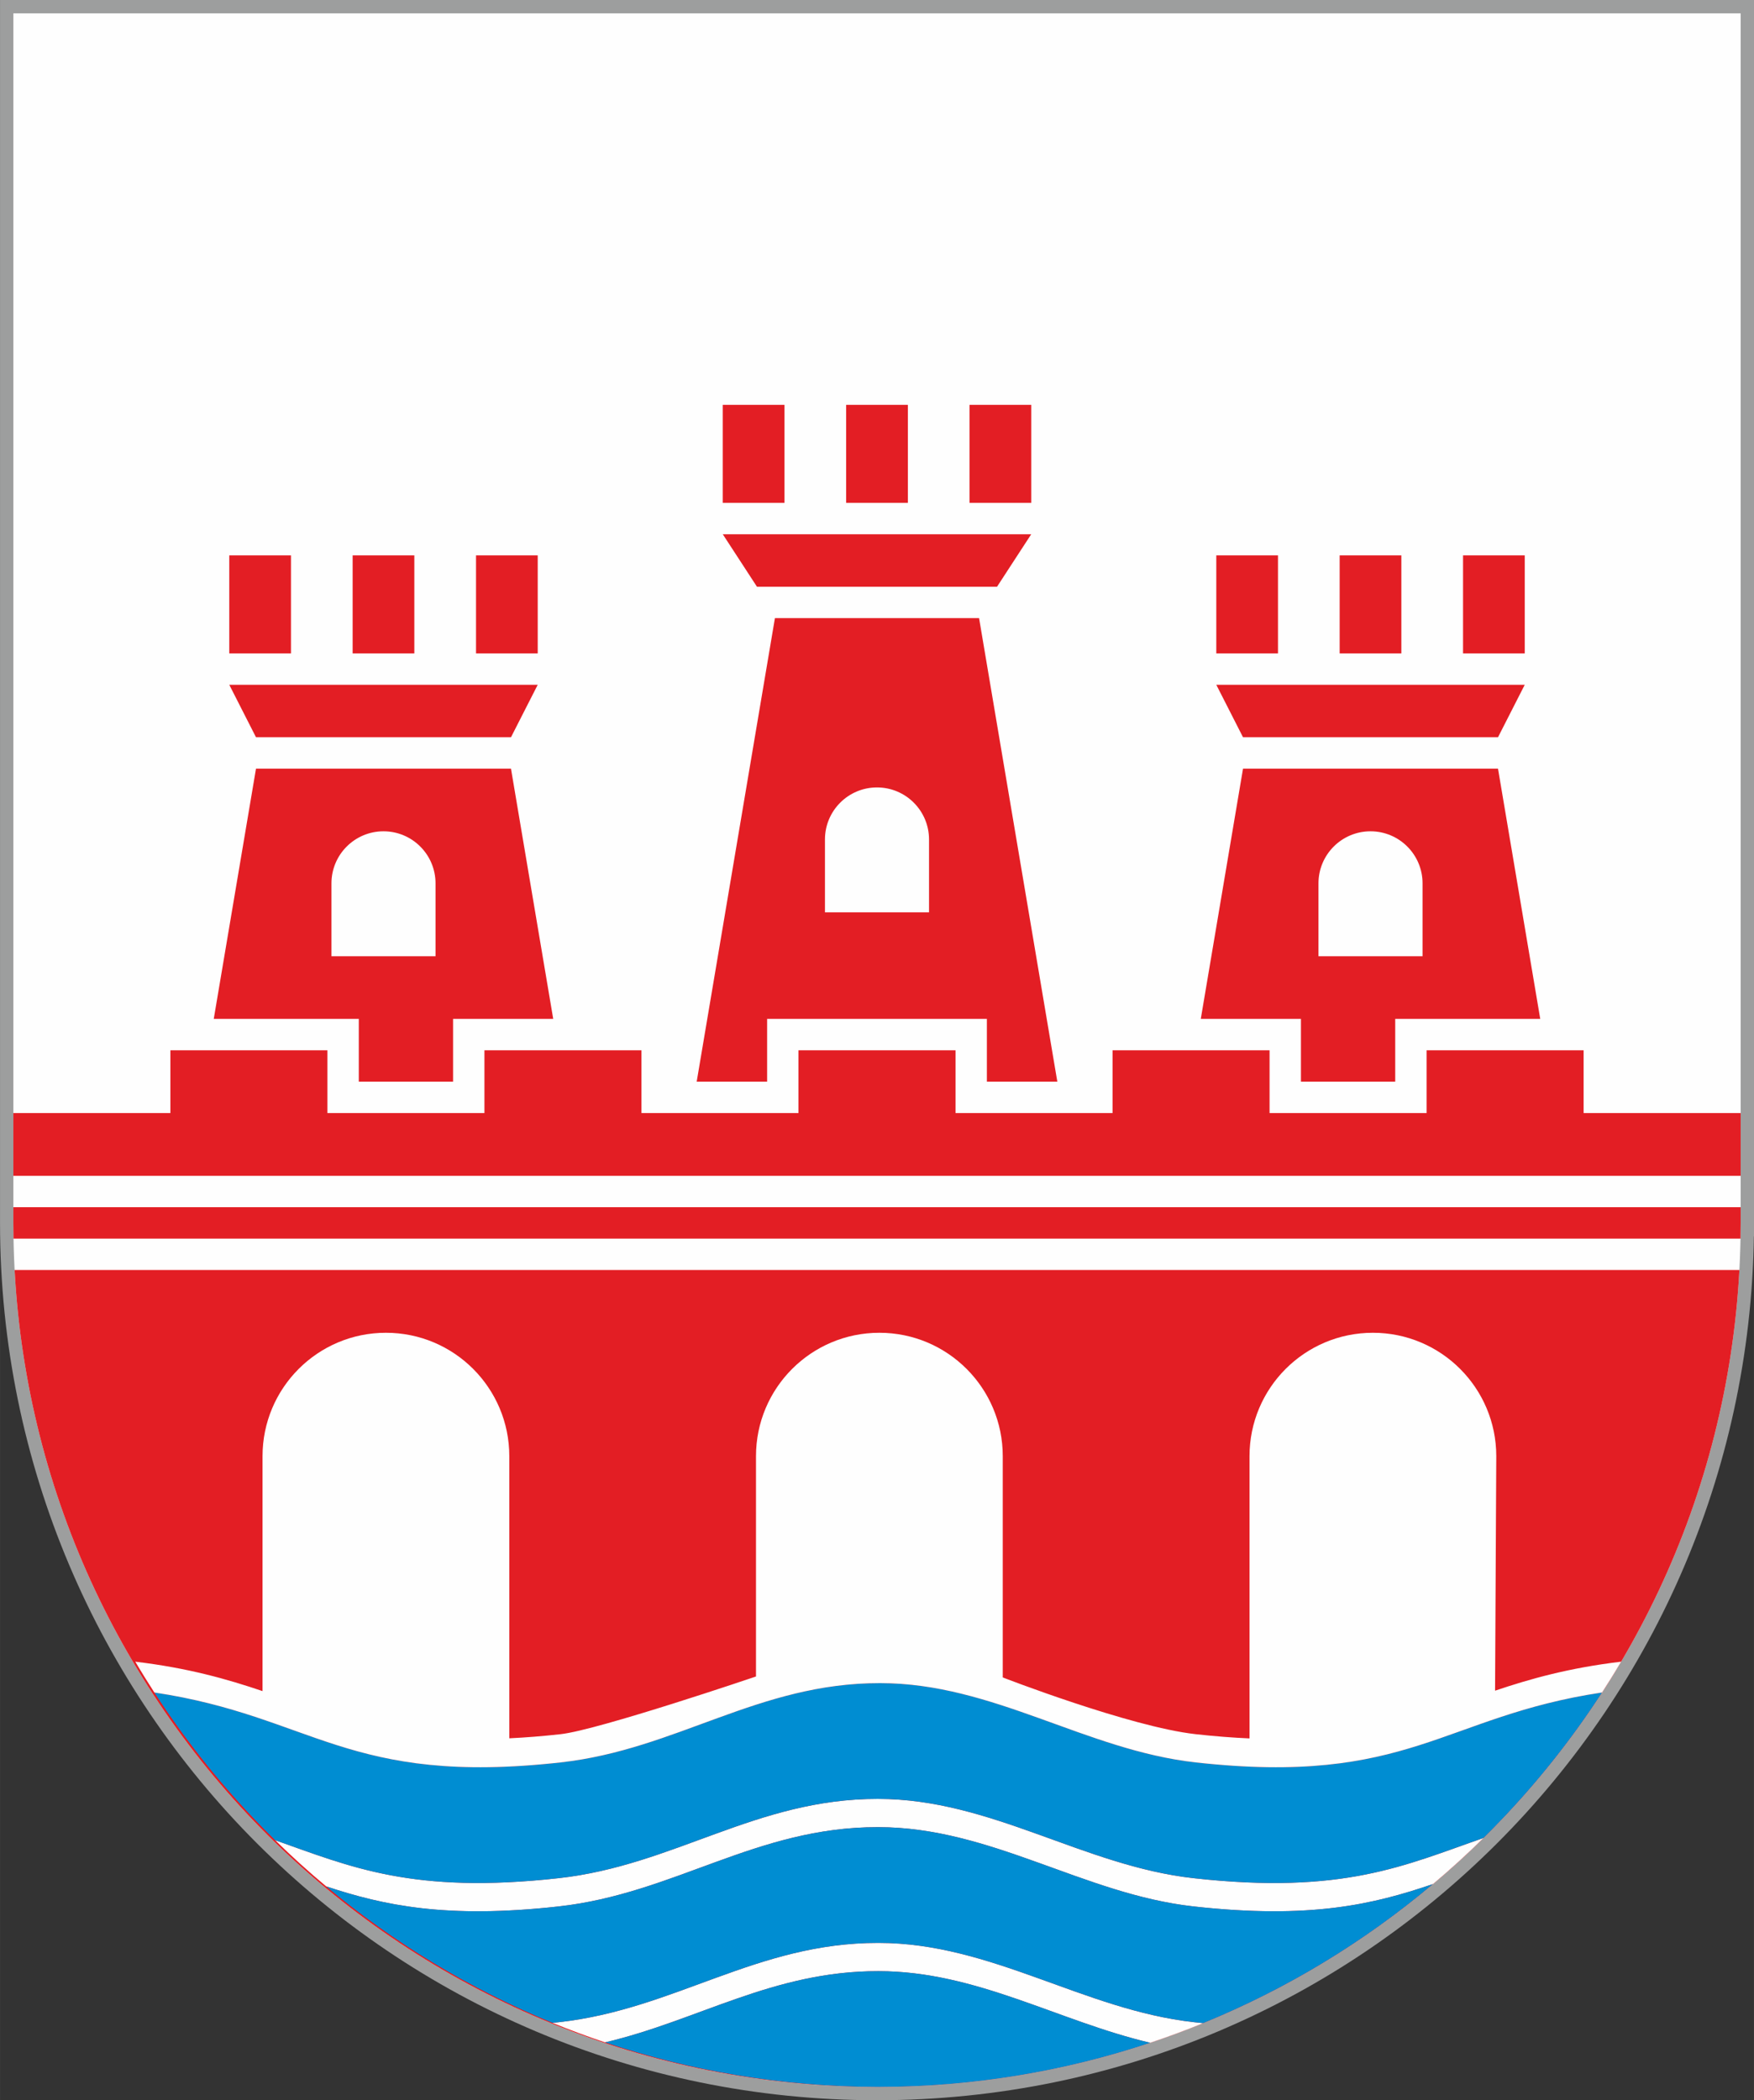
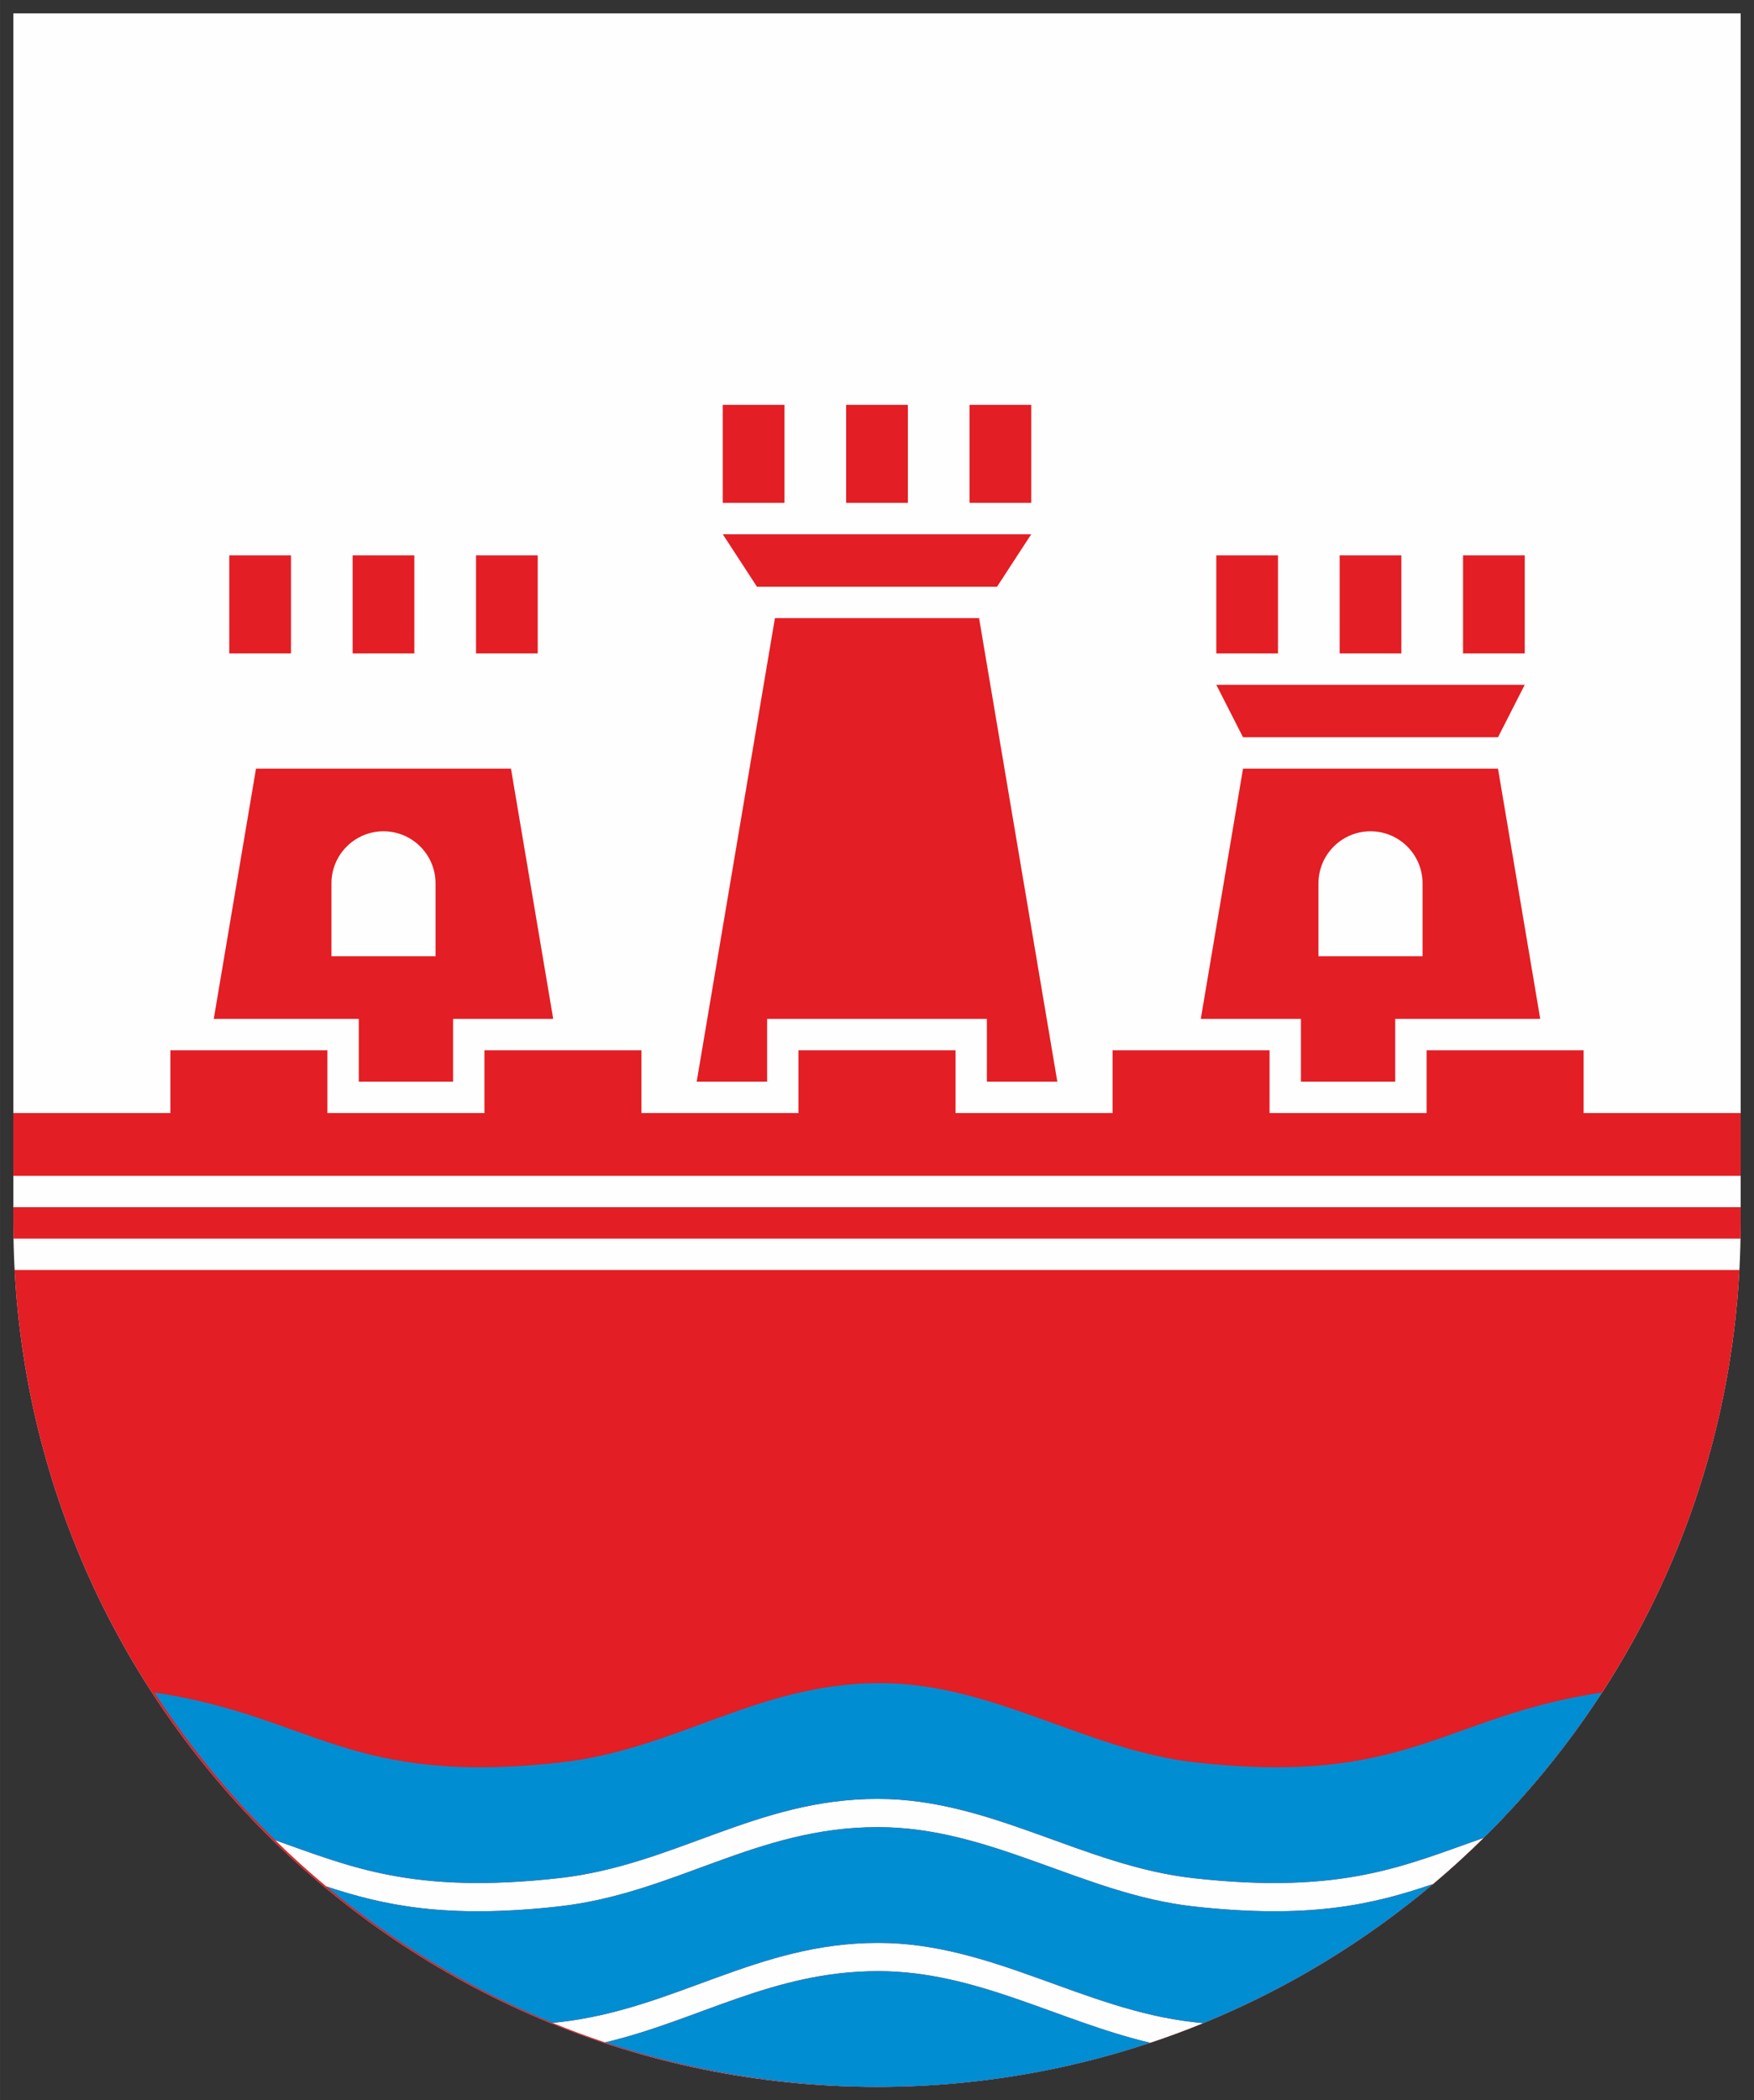
<svg xmlns="http://www.w3.org/2000/svg" xml:space="preserve" width="65.735mm" height="78.681mm" style="shape-rendering:geometricPrecision; text-rendering:geometricPrecision; image-rendering:optimizeQuality; fill-rule:evenodd; clip-rule:evenodd" viewBox="0 0 117.023 140.072">
  <rect x="0" y="0" width="117.023" height="140.072" fill="#333333" stroke="none" />
  <defs>
    <style type="text/css">
   
    .str0 {stroke:#9D9E9E;stroke-width:1.78}
    .fil0 {fill:none}
    .fil3 {fill:#008DD2}
    .fil2 {fill:#E31E24}
    .fil1 {fill:#FEFEFE}
   
  </style>
  </defs>
  <g id="Layer_x0020_1">
    <g id="_38491936">
      <g>
-         <path id="_98442904" class="fil0 str0" d="M116.133 81.56c0,31.823 -25.798,57.621 -57.621,57.621 -31.823,0 -57.621,-25.798 -57.621,-57.621l0 -80.67 115.243 0 0 80.67z" />
        <path id="_984429041" class="fil1" d="M116.133 81.56c0,31.823 -25.798,57.621 -57.621,57.621 -31.823,0 -57.621,-25.798 -57.621,-57.621l0 -80.67 115.243 0 0 80.67z" />
      </g>
      <path class="fil2" d="M0.899 82.607l115.225 0c0.006,-0.348 0.009,-0.697 0.009,-1.047l0 -1.047 -115.243 0 0 1.047c0,0.35 0.003,0.699 0.009,1.047z" />
      <path class="fil2" d="M116.049 84.7l-115.075 0c1.631,30.363 26.767,54.481 57.538,54.481 30.77,0 55.907,-24.118 57.538,-54.481z" />
      <polygon class="fil2" points="21.843,74.233 21.843,70.046 11.367,70.046 11.367,74.233 0.89,74.233 0.89,78.42 116.133,78.42 116.133,74.233 105.656,74.233 105.656,70.046 95.18,70.046 95.18,74.233 84.703,74.233 84.703,70.046 74.227,70.046 74.227,74.233 63.75,74.233 63.75,70.046 53.273,70.046 53.273,74.233 42.797,74.233 42.797,70.046 32.32,70.046 32.32,74.233 " />
      <path class="fil1" d="M58.568 119.974c-8.122,-0.011 -13.553,4.426 -21.291,5.287 -9.728,1.083 -13.875,-0.755 -18.919,-2.532 1.093,1.071 2.228,2.098 3.404,3.079 3.833,1.271 8.016,2.172 15.515,1.337 7.738,-0.861 13.168,-5.298 21.291,-5.287l0.002 0 0.002 0 0.002 0 0.003 0 0.002 0 0.002 0 0.002 0 0.003 0 0.002 0 0.002 0c7.544,0 13.694,4.469 21.04,5.287 7.801,0.868 12.013,-0.141 15.976,-1.492 1.164,-0.98 2.289,-2.006 3.372,-3.074 -5.244,1.822 -9.345,3.796 -19.348,2.683 -7.346,-0.818 -13.496,-5.287 -21.04,-5.287l-0.002 0 -0.002 0 -0.003 0 -0.002 0 -0.002 0 -0.002 0 -0.003 0 -0.002 0 -0.002 0 -0.002 0z" />
      <path class="fil1" d="M58.593 129.578c-8.122,-0.011 -13.553,4.426 -21.291,5.287 -0.146,0.016 -0.291,0.032 -0.435,0.047 1.149,0.471 2.317,0.905 3.502,1.301 6.211,-1.459 11.215,-4.761 18.223,-4.751l0.002 0 0.002 0 0.002 0 0.003 0 0.002 0 0.002 0 0.002 0 0.003 0 0.002 0 0.002 0c6.525,0 12.008,3.344 18.123,4.776 1.195,-0.398 2.373,-0.835 3.532,-1.308 -0.203,-0.02 -0.408,-0.042 -0.615,-0.065 -7.346,-0.818 -13.496,-5.287 -21.04,-5.287l-0.002 0 -0.002 0 -0.003 0 -0.002 0 -0.002 0 -0.002 0 -0.003 0 -0.002 0 -0.002 0 -0.002 0z" />
      <path class="fil3" d="M37.302 134.865c7.738,-0.861 13.168,-5.298 21.291,-5.287l0.002 0 0.002 0 0.002 0 0.003 0 0.002 0 0.002 0 0.002 0 0.003 0 0.002 0 0.002 0c7.544,0 13.694,4.469 21.04,5.287l0.615 0.065c5.608,-2.289 10.774,-5.435 15.336,-9.277 -3.963,1.351 -8.175,2.36 -15.976,1.492 -7.346,-0.818 -13.496,-5.287 -21.04,-5.287l-0.002 0 -0.002 0 -0.003 0 -0.002 0 -0.002 0 -0.002 0 -0.003 0 -0.002 0 -0.002 0 -0.002 0c-8.122,-0.011 -13.553,4.426 -21.291,5.287 -7.499,0.835 -11.682,-0.066 -15.515,-1.337 4.504,3.761 9.591,6.848 15.105,9.104l0.435 -0.047z" />
      <path class="fil3" d="M37.277 125.261c7.738,-0.861 13.168,-5.298 21.291,-5.287l0.002 0 0.002 0 0.002 0 0.003 0 0.002 0 0.002 0 0.002 0 0.003 0 0.002 0 0.002 0c7.544,0 13.694,4.469 21.04,5.287 10.003,1.114 14.105,-0.861 19.348,-2.683 0.454,-0.448 0.901,-0.904 1.34,-1.367 2.434,-2.565 4.634,-5.354 6.566,-8.333 -10.602,1.589 -12.897,6.246 -27.117,4.663 -7.346,-0.818 -13.496,-5.287 -21.04,-5.287l-0.002 0 -0.002 0 -0.003 0 -0.002 0 -0.002 0 -0.002 0 -0.003 0 -0.002 0 -0.002 0 -0.002 0c-8.122,-0.011 -13.553,4.426 -21.291,5.287 -14.22,1.583 -16.514,-3.074 -27.117,-4.663 1.932,2.979 4.133,5.768 6.566,8.333 0.488,0.515 0.986,1.021 1.493,1.517 5.044,1.778 9.191,3.615 18.919,2.532z" />
      <path class="fil3" d="M58.512 139.182l0 0zm0.162 0l0 0zm-0.081 -7.72c-7.008,-0.01 -12.012,3.292 -18.223,4.751 5.702,1.909 11.802,2.95 18.142,2.969l0.067 -0 0.095 -0.001c6.313,-0.017 12.387,-1.05 18.067,-2.943 -6.116,-1.432 -11.598,-4.776 -18.123,-4.776l-0.002 0 -0.002 0 -0.003 0 -0.002 0 -0.002 0 -0.002 0 -0.003 0 -0.002 0 -0.002 0 -0.002 0z" />
-       <path class="fil1" d="M33.979 115.933l0 -18.815c0,-4.546 -3.685,-8.232 -8.232,-8.232 -4.546,0 -8.232,3.685 -8.232,8.232l0 15.667c-2.357,-0.799 -4.983,-1.546 -8.49,-1.962 0.221,0.375 0.447,0.746 0.676,1.115 0.196,0.315 0.395,0.628 0.596,0.939 10.602,1.589 12.897,6.246 27.117,4.663 7.738,-0.861 13.168,-5.298 21.291,-5.287l0.002 0 0.002 0 0.002 0 0.003 0 0.002 0 0.002 0 0.002 0 0.003 0 0.002 0 0.002 0c7.544,0 13.694,4.469 21.04,5.287 14.22,1.583 16.514,-3.074 27.117,-4.663 0.202,-0.311 0.401,-0.624 0.596,-0.939 0.229,-0.369 0.455,-0.741 0.676,-1.115 -3.466,0.411 -6.072,1.146 -8.408,1.934l0.081 -15.639c0,-4.546 -3.685,-8.232 -8.232,-8.232 -4.546,0 -8.232,3.685 -8.232,8.232l0 18.822c-1.112,-0.048 -2.305,-0.139 -3.598,-0.283 -4.366,-0.486 -12.954,-3.813 -12.865,-3.785l0 -14.754c0,-4.546 -3.685,-8.232 -8.232,-8.232 -4.546,0 -8.232,3.685 -8.232,8.232l0 14.692c0,0 -10.5,3.565 -13.027,3.847 -1.231,0.137 -2.371,0.226 -3.436,0.276z" />
      <polygon class="fil2" points="99.944,51.263 82.932,51.263 80.114,67.953 86.797,67.953 86.797,72.14 93.087,72.14 93.087,67.953 102.762,67.953 " />
      <rect class="fil2" x="81.149" y="37.039" width="4.116" height="6.538" />
      <rect class="fil2" x="89.38" y="37.039" width="4.116" height="6.538" />
      <polygon class="fil2" points="82.932,49.17 99.944,49.17 101.728,45.67 81.149,45.67 " />
      <rect class="fil2" x="97.612" y="37.039" width="4.116" height="6.538" />
      <polygon class="fil2" points="17.079,51.263 34.091,51.263 36.909,67.953 30.227,67.953 30.227,72.14 23.937,72.14 23.937,67.953 14.261,67.953 " />
-       <polygon class="fil2" points="34.091,49.17 17.079,49.17 15.296,45.67 35.875,45.67 " />
      <rect class="fil2" x="31.759" y="37.039" width="4.116" height="6.538" />
      <rect class="fil2" x="23.527" y="37.039" width="4.116" height="6.538" />
      <rect class="fil2" x="15.296" y="37.039" width="4.116" height="6.538" />
      <polygon class="fil2" points="46.481,72.14 51.18,72.14 51.18,67.953 65.843,67.953 65.843,72.14 70.543,72.14 65.322,41.225 51.701,41.225 " />
      <rect class="fil2" x="48.222" y="27" width="4.116" height="6.538" />
      <rect class="fil2" x="56.454" y="27" width="4.116" height="6.538" />
      <rect class="fil2" x="64.685" y="27" width="4.116" height="6.538" />
      <polygon class="fil2" points="50.503,39.131 66.52,39.131 68.801,35.631 58.512,35.631 48.222,35.631 " />
      <path class="fil1" d="M94.91 58.914c0,-1.917 -1.554,-3.472 -3.472,-3.472 -1.917,0 -3.472,1.554 -3.472,3.472l0 4.86 6.944 0 0 -4.86z" />
      <path class="fil1" d="M29.057 58.914c0,-1.917 -1.554,-3.472 -3.472,-3.472 -1.917,0 -3.472,1.554 -3.472,3.472l0 4.86 6.944 0 0 -4.86z" />
-       <path class="fil1" d="M61.983 55.988c0,-1.917 -1.554,-3.472 -3.472,-3.472 -1.917,0 -3.472,1.554 -3.472,3.472l0 4.86 6.944 0 0 -4.86z" />
    </g>
  </g>
</svg>